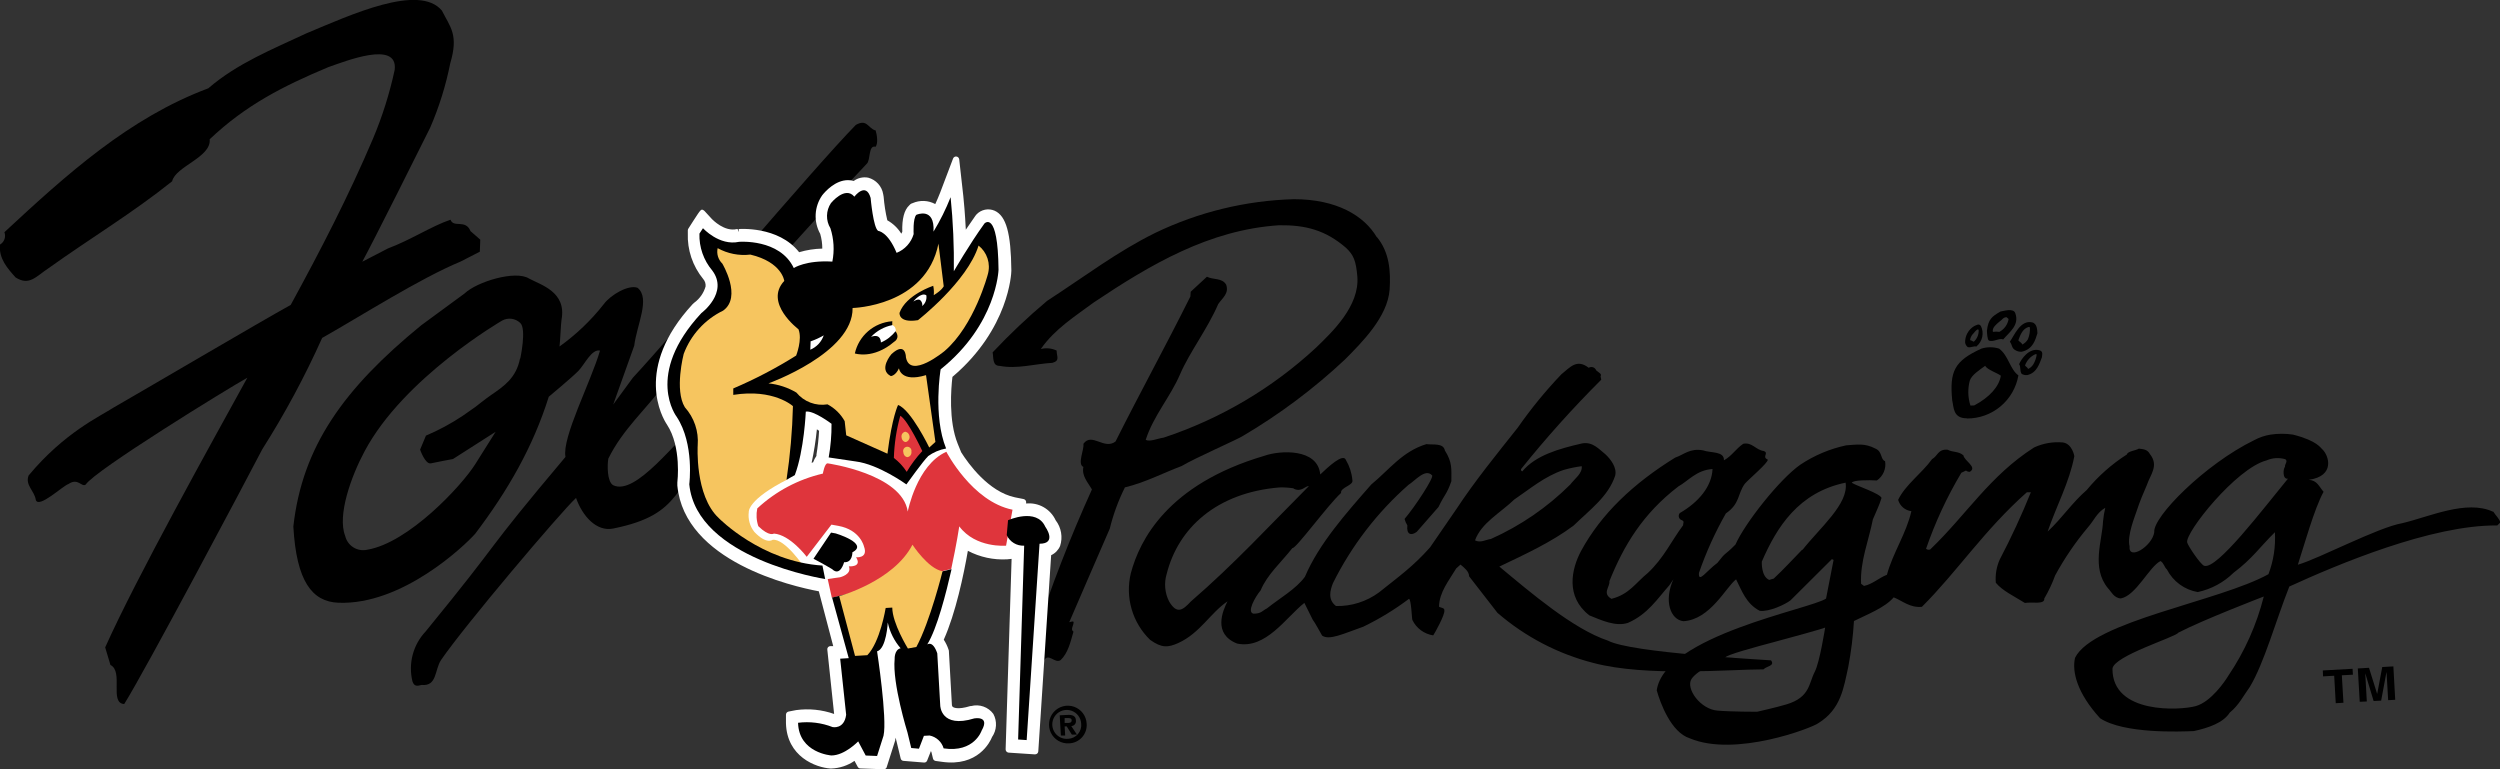
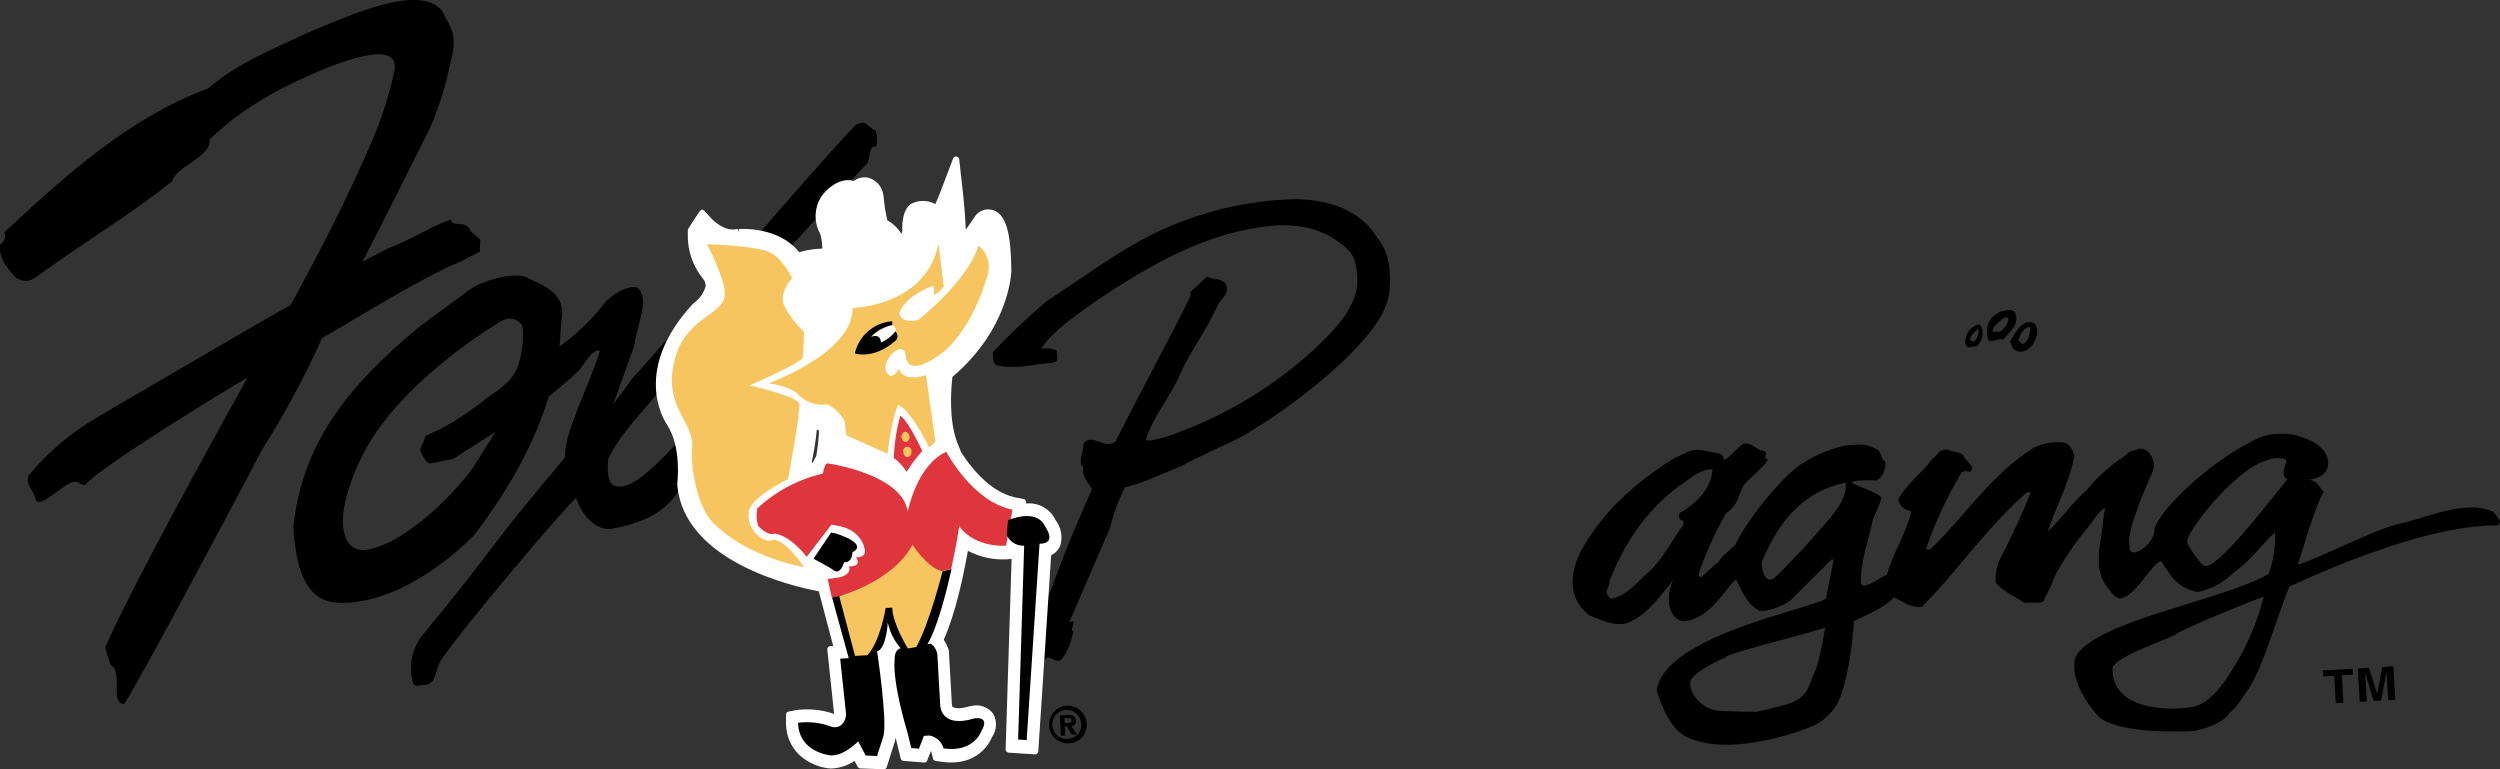
<svg xmlns="http://www.w3.org/2000/svg" width="156" height="48" viewBox="0 0 156 48" fill="none">
  <rect x="0" y="0" width="156" height="48" fill="#333333" stroke="none" />
  <g clip-path="url(#clip0_2281_356)">
    <path d="M85.909 14.778C86.712 15.746 86.784 16.939 86.712 18.075C86.583 19.778 84.99 21.36 83.923 22.436C81.984 24.253 79.851 25.85 77.563 27.199C77.238 27.416 74.573 28.576 73.739 29.078C72.555 29.524 71.459 30.11 70.195 30.412C69.785 31.233 69.468 32.098 69.249 32.99C68.418 34.917 67.547 36.893 66.721 38.825C66.793 38.825 67.049 38.692 66.985 38.885C66.985 39.033 66.781 39.286 66.985 39.415C66.797 40.065 66.648 40.748 66.183 41.19C65.818 41.439 65.4 40.672 65.132 41.25C64.942 41.225 64.761 41.155 64.605 41.046C64.448 40.937 64.319 40.792 64.229 40.624C64.128 40.25 64.461 40.122 64.558 39.776C65.577 36.633 66.772 33.549 68.137 30.54C67.884 30.098 67.487 29.705 67.603 29.135C67.202 28.97 67.671 28.034 67.603 27.697C68.125 26.954 68.903 28.099 69.61 27.548C71.166 24.444 72.691 21.686 74.28 18.501L74.3 18.204L75.312 17.268C75.713 17.473 76.259 17.324 76.515 17.766C76.696 18.316 76.299 18.569 76.018 18.971C75.352 20.521 74.228 21.975 73.63 23.368C73.032 24.762 71.973 25.95 71.492 27.448C71.76 27.581 72.202 27.368 72.611 27.308C76.15 26.139 79.397 24.222 82.129 21.686C83.128 20.722 84.854 19.087 84.697 17.244C84.613 16.256 84.456 15.903 83.987 15.461C82.719 14.365 81.467 14.031 79.81 14.056C75.452 14.341 71.784 16.509 68.249 18.874C67.09 19.734 65.818 20.525 64.947 21.778C65.277 21.695 65.626 21.729 65.934 21.874C65.934 22.252 66.159 22.501 65.673 22.641C64.55 22.705 63.474 23.043 62.371 22.83C61.917 22.83 62.002 22.32 61.941 21.987C63.01 20.849 64.145 19.777 65.34 18.774C67.748 17.208 69.722 15.698 72.085 14.533C74.788 13.231 77.734 12.514 80.733 12.429C83.397 12.429 85.118 13.449 85.917 14.81" fill="black" />
    <path d="M28.753 16.316C26.189 17.38 22.545 19.705 20.102 21.087C19.025 23.49 17.777 25.811 16.366 28.034C15.323 30.042 9.051 41.864 7.751 43.932C6.804 43.88 7.727 41.904 6.892 41.495L6.563 40.398C8.517 36.029 13.2 27.633 15.435 23.569C14.231 24.235 5.889 29.371 5.351 30.235C5.094 30.431 4.878 29.789 4.272 30.203C3.919 30.315 2.43 31.737 2.237 31.206C2.153 30.62 1.555 30.279 1.784 29.672C4.015 26.99 6.234 25.986 7.101 25.424C8.794 24.456 16.358 20.007 18.14 19.027C19.993 15.633 21.751 12.24 23.276 8.65C23.859 7.266 24.311 5.83 24.628 4.361C24.857 2.478 21.498 3.847 20.507 4.181C17.634 5.385 15.327 6.566 13.084 8.69C13.2 9.815 10.949 10.381 10.74 11.313C8.28 13.284 5.656 14.858 3.032 16.734C2.229 17.264 1.828 17.854 0.973 17.312C0.468 16.746 -0.09 16.131 0.002 15.26C0.131 15.184 0.229 15.066 0.279 14.924C0.329 14.783 0.328 14.629 0.275 14.489C4.167 10.875 8.06 7.357 12.999 5.51C14.801 3.952 17.012 3.068 19.102 2.088C21.911 0.912 26.149 -1.036 27.573 0.659C28.103 1.707 28.625 2.165 28.095 3.952C27.821 5.331 27.402 6.677 26.843 7.967C26.249 9.172 23.232 15.196 22.606 16.332L24.211 15.501C25.599 14.987 26.959 14.095 28.111 13.71C28.312 14.248 29.046 13.654 29.359 14.421L29.969 14.955L29.941 15.706L28.753 16.316Z" fill="black" />
    <path d="M54.607 8.136C54.142 7.963 54.094 7.409 53.403 7.795C50.687 10.574 42.168 20.693 39.492 23.569L38.264 25.243L39.576 21.573C39.732 20.276 40.599 18.617 39.784 17.959C39.223 17.746 38.111 18.396 37.686 18.966C36.893 19.979 35.959 20.873 34.913 21.621C34.949 21.424 35.005 20.087 35.041 19.938C35.358 18.203 33.741 17.778 33.003 17.376C32.164 16.85 29.761 17.577 28.99 18.312L26.282 20.3C21.443 24.255 18.862 27.869 18.305 32.853C18.497 36.274 19.472 37.543 21.113 37.611C25.102 37.768 28.99 34.054 29.652 33.307C31.687 30.62 33.264 27.881 34.243 24.757C34.243 24.757 35.691 23.552 36.085 23.151C36.478 22.749 36.919 21.757 37.441 21.878C36.867 23.842 35.053 27.307 35.286 28.512C29.857 34.957 31.703 33.114 26.567 39.395C26.179 39.804 25.899 40.304 25.754 40.849C25.609 41.394 25.603 41.967 25.736 42.515C25.849 42.856 26.041 42.808 26.314 42.74C27.277 42.836 27.116 41.804 27.518 41.19C28.954 39.077 34.993 31.953 35.944 31.07C36.346 32.21 37.224 33.19 38.26 32.981C42.73 32.082 41.899 30.283 45.013 27.395C45.097 26.448 46.108 25.974 45.912 24.986C45.779 24.986 45.623 25.44 45.334 25.207C43.528 26.351 44.933 25.038 43.817 26.09C42.212 27.42 39.684 30.977 38.256 30.275C37.878 30.046 37.891 29.022 37.959 28.62C38.858 26.785 40.326 25.528 41.514 23.926C41.915 23.753 42.011 23.058 42.481 23.275C44.351 20.89 51.923 12.481 54.078 10.228C54.338 10.015 54.17 9.024 54.635 9.16C54.804 8.955 54.728 8.413 54.635 8.124M32.449 22.372C32.213 23.576 31.462 24.09 30.644 24.649C30.306 24.882 29.665 25.392 29.665 25.392L28.862 25.954C28.141 26.434 27.376 26.845 26.579 27.183L26.214 28.058C26.214 28.058 26.535 28.99 26.888 28.913C27.173 28.845 28.264 28.644 28.264 28.644L30.928 26.942C30.928 26.942 30.527 27.572 29.665 28.95C28.802 30.327 25.487 33.877 22.915 34.303C22.618 34.37 22.307 34.317 22.049 34.155C21.791 33.993 21.608 33.736 21.539 33.439C21.037 32.17 21.908 29.733 22.743 28.174C25.186 23.561 31.334 20.003 31.334 20.003C31.514 19.904 31.721 19.866 31.925 19.893C32.128 19.92 32.318 20.012 32.465 20.155C32.867 20.521 32.465 22.372 32.465 22.372" fill="black" />
-     <path d="M122.722 26.102C121.855 26.102 121.919 25.395 121.819 24.99C121.642 23.163 121.955 22.524 123.641 21.753C124 21.641 124.385 21.641 124.744 21.753C125.342 22.203 125.414 23.038 125.948 23.424C125.817 24.18 125.423 24.865 124.835 25.357C124.247 25.85 123.504 26.118 122.738 26.114M123.191 25.299C124.138 24.797 124.744 24.131 124.853 23.444C124.664 23.287 123.986 23.066 123.877 22.825C123.516 23.09 123.047 23.384 122.918 23.741C122.779 24.256 122.792 24.799 122.955 25.307L123.191 25.299Z" fill="black" />
    <path d="M155.569 31.933C153.907 31.158 151.576 32.255 149.895 32.648C148.382 32.909 144.678 34.873 143.386 35.238C143.755 34.11 144.418 31.716 144.991 30.689C144.702 30.355 144.59 29.97 144.064 29.942C145.734 29.709 145.324 28.424 144.919 28.042C144.807 27.962 144.618 27.508 143.081 27.119C142.62 27.05 142.15 27.05 141.689 27.119C141.328 27.176 140.979 27.294 140.658 27.468C137.584 28.97 134.318 32.267 134.426 33.21C134.294 34.098 132.797 35.009 132.885 34.09C132.713 33.431 133.226 32.21 133.363 31.785C133.499 31.359 133.764 30.717 133.965 30.263C134.181 29.612 134.731 29.058 134.153 28.331C134.013 28.078 133.824 28.03 133.467 27.994C133.262 28.122 132.765 28.151 132.717 28.359C131.771 28.963 130.927 29.711 130.213 30.576C129.286 31.379 128.68 32.327 127.773 33.17C128.311 31.592 129.133 30.086 129.438 28.464C129.438 28.464 129.314 27.689 128.72 27.608C128.105 27.554 127.487 27.662 126.926 27.922C124.166 29.684 122.717 32.102 120.486 34.246C120.434 34.335 120.257 34.315 120.185 34.246C120.754 32.593 121.493 31.002 122.388 29.5L122.677 29.363C122.745 29.418 122.831 29.445 122.918 29.44C123.403 29.146 122.569 28.761 122.516 28.412C122.195 28.142 121.898 28.247 121.529 28.062C120.915 28.014 120.915 28.464 120.562 28.648C119.928 29.528 118.889 30.255 118.444 31.19C118.496 31.377 118.603 31.543 118.75 31.669C118.897 31.795 119.078 31.874 119.27 31.897C118.957 33.287 118.111 34.503 117.745 35.865C117.228 36.069 116.863 36.443 116.313 36.563L116.132 36.427C116.06 35.033 116.614 33.716 116.867 32.411C117.063 31.933 117.268 31.544 117.408 31.07C117.3 30.785 115.839 30.315 115.554 30.126C115.611 29.95 116.634 29.95 117.115 29.982C117.308 29.852 117.459 29.669 117.55 29.455C117.641 29.241 117.669 29.006 117.629 28.777C117.336 28.677 117.469 28.187 117.039 27.998C116.345 27.633 115.863 27.749 115.201 27.789C114.182 28.007 113.212 28.416 112.344 28.994C111.048 29.897 108.877 32.652 108.292 33.981C107.557 34.724 107.734 34.383 107.164 35.126C106.502 35.604 105.96 36.439 106.016 35.744C106.46 34.46 107.022 33.219 107.694 32.038C108.585 31.423 108.412 30.833 108.873 30.191C109.106 29.913 110.342 28.877 110.31 28.681C109.909 28.5 110.414 28.279 110.057 28.142C109.564 28.082 109.327 27.572 108.777 27.693C108.304 28.014 108.087 28.436 107.573 28.725C107.601 28.142 106.771 28.279 106.269 28.102C105.443 27.95 105.065 28.379 104.528 28.556C101.923 30.166 99.917 32.062 98.657 34.383C98.067 35.495 97.662 37.226 99.175 38.399C99.929 38.704 100.816 39.117 101.582 38.868C102.822 38.326 103.416 37.367 104.175 36.511L104.419 36.15C103.809 37.507 104.239 38.664 105.041 38.764C106.723 38.668 107.706 36.624 108.332 36.15C108.689 36.857 108.954 37.668 109.804 38.114C110.39 38.194 111.409 37.712 111.73 37.459L114.311 34.889L114.415 34.941L113.945 37.351C113.006 38.005 103.874 39.652 103.38 43.077C103.605 43.88 104.279 45.703 105.439 46.069C108.276 47.273 113.103 45.41 113.464 45.125C114.872 44.254 115.041 42.936 115.334 41.603C115.512 40.661 115.63 39.709 115.687 38.752C116.489 38.35 117.621 37.921 118.167 37.274C118.724 37.499 119.19 37.941 119.928 37.865C122.135 35.664 123.809 33.082 126.477 30.717H126.726C126.15 32.144 125.503 33.542 124.788 34.905C124.582 35.362 124.496 35.864 124.539 36.363C124.94 36.857 125.67 37.198 126.353 37.624C126.802 37.543 127.604 37.748 127.564 37.346C127.834 36.888 128.061 36.405 128.242 35.905C128.824 34.834 129.513 33.825 130.297 32.893C130.654 32.492 130.843 31.985 131.368 31.688C131.302 31.969 131.255 32.253 131.228 32.54C131.18 33.744 130.486 35.423 131.533 36.7C131.738 36.909 131.902 37.314 132.335 37.343C133.29 37.17 134.105 35.371 134.815 35.009C135.032 35.138 135.04 35.375 135.216 35.535C135.406 35.903 135.678 36.222 136.012 36.467C136.345 36.711 136.731 36.875 137.139 36.945C137.983 36.764 138.758 36.346 139.374 35.74C140.557 34.849 140.979 34.174 141.954 33.21C142.006 34.102 141.869 34.994 141.552 35.829C138.507 37.523 130.598 38.768 129.482 41.049C129.282 41.916 129.615 43.254 131.043 44.816C132.52 45.8 136.067 45.655 136.898 45.619C137.801 45.422 138.74 45.101 139.133 44.47C139.719 43.993 139.996 43.398 140.389 42.864C141.288 41.366 142.014 38.72 142.853 36.6C145.854 35.226 151.729 32.745 155.829 32.789L156.018 32.604C155.958 32.347 155.713 32.154 155.585 31.929M105.025 32.777C104.295 33.752 103.821 34.825 102.818 35.76C102.072 36.359 101.671 37.086 100.555 37.367C99.953 37.021 100.475 36.612 100.427 36.266C101.314 34.058 102.501 32.062 104.728 30.355C105.358 30.002 105.864 29.331 106.863 29.267C106.815 30.351 106.004 31.331 104.821 32.014C104.793 32.045 104.773 32.083 104.762 32.124C104.751 32.165 104.749 32.208 104.758 32.249C104.766 32.291 104.783 32.33 104.809 32.363C104.834 32.397 104.867 32.424 104.905 32.443C105.146 32.52 105.021 32.64 105.025 32.761M113.243 41.916C112.862 42.643 112.954 43.503 111.494 43.948C110.856 44.141 109.64 44.414 109.64 44.414C109.64 44.414 107.987 44.414 107.176 44.342C106.101 44.262 105.17 42.956 105.551 42.366C105.932 41.776 107.629 41.025 107.67 41.025C107.646 40.884 109.676 40.334 110.711 40.061C111.746 39.788 113.829 39.206 113.889 39.162C113.889 39.162 113.552 41.322 113.243 41.916ZM112.469 34.287C111.835 34.933 111.337 35.491 110.683 36.102L110.398 36.186C109.885 35.969 109.937 35.045 109.937 35.045C110.868 32.889 112.236 30.721 115.165 30.118C115.374 31.439 113.56 32.929 112.461 34.331M139.053 42.157C138.84 42.511 137.973 43.792 137.014 44.061C136.055 44.33 131.798 44.583 131.818 41.724C131.902 40.92 135.758 39.76 135.927 39.479C137.468 38.676 141.26 37.222 141.26 37.222C140.816 38.983 140.069 40.653 139.053 42.157ZM137.54 35.307C137.287 35.202 136.509 34.022 136.48 33.849C136.332 33.251 139.53 29.223 141.432 28.729C141.803 28.567 142.22 28.541 142.608 28.657C142.784 28.793 142.56 28.95 142.584 29.126C142.463 29.247 142.415 29.93 142.768 29.869C141.207 31.765 138.354 35.539 137.552 35.307" fill="black" />
    <path d="M65.681 32.528C65.516 32.18 65.237 31.899 64.89 31.731C64.544 31.563 64.15 31.518 63.775 31.604L63.803 31.323L63.265 31.215C61.544 30.865 60.26 29.094 59.758 28.299L59.542 27.765C58.924 26.235 59.14 24.107 59.209 23.416C62.724 20.493 62.872 17.035 62.876 16.887V16.858C62.876 14.674 62.579 13.622 61.957 13.333C61.804 13.264 61.634 13.246 61.47 13.28C61.306 13.314 61.156 13.398 61.042 13.521L61.014 13.553L60.994 13.582C60.673 14.023 60.356 14.505 60.067 14.955C60.011 13.445 59.887 12.325 59.883 12.26L59.626 9.963L58.823 12.08C58.687 12.429 58.542 12.758 58.402 13.043C58.377 13.016 58.35 12.99 58.322 12.967C58.127 12.834 57.902 12.752 57.667 12.732C57.432 12.712 57.196 12.753 56.982 12.851L56.901 12.887L56.837 12.947C56.564 13.2 56.436 13.722 56.464 14.489C56.404 14.65 56.309 14.797 56.187 14.919C55.969 14.471 55.611 14.106 55.168 13.879C55.035 13.359 54.949 12.828 54.911 12.293V12.224V12.164C54.73 11.525 54.385 11.329 54.108 11.273C53.962 11.247 53.81 11.254 53.667 11.295C53.523 11.335 53.39 11.407 53.278 11.505C53.151 11.453 53.014 11.427 52.877 11.429C52.166 11.429 51.56 12.128 51.448 12.264C51.223 12.587 51.094 12.967 51.075 13.36C51.057 13.753 51.15 14.143 51.344 14.485C51.462 14.875 51.509 15.283 51.484 15.69C50.904 15.683 50.326 15.772 49.775 15.955C48.571 14.288 46.204 14.465 46.095 14.473H46.027C45.116 14.674 44.298 13.806 44.29 13.798L43.816 13.284L43.415 13.871L43.198 14.208L43.102 14.361V14.545C43.069 15.539 43.397 16.51 44.025 17.28C44.095 17.363 44.148 17.46 44.179 17.564C44.211 17.669 44.221 17.778 44.209 17.886C44.092 18.339 43.823 18.737 43.447 19.015L43.407 19.043L43.371 19.083C39.711 23.031 41.517 25.982 41.766 26.368C42.725 27.833 42.444 30.094 42.44 30.114V30.191V30.267C42.889 35.017 49.971 36.483 51.227 36.692L52.219 40.471L51.793 40.495L51.861 41.142L52.227 44.555C52.191 44.724 52.13 44.748 52.058 44.744C51.302 44.459 50.487 44.367 49.687 44.475L49.217 44.567V45.093C49.265 47.037 50.947 47.671 51.829 47.735H51.853C52.407 47.71 52.938 47.511 53.37 47.165L53.511 47.426L53.667 47.727H53.984L54.698 47.755H55.1L55.236 47.334L55.637 46.069V46.041V46.017C55.709 45.548 55.726 45.072 55.69 44.599C55.842 45.205 55.978 45.671 56.023 45.804L56.251 46.752L56.356 47.181L56.757 47.217L57.238 47.253L57.64 47.286L57.796 46.884L57.965 46.458C58.038 46.485 58.105 46.528 58.159 46.583C58.214 46.639 58.256 46.706 58.282 46.78L58.378 47.181L58.755 47.233C60.862 47.543 61.564 46.129 61.7 45.788C61.826 45.608 61.9 45.398 61.915 45.179C61.93 44.96 61.885 44.742 61.785 44.547C61.655 44.373 61.476 44.243 61.272 44.171C61.068 44.1 60.847 44.091 60.637 44.145H60.609H60.581C59.738 44.406 59.409 44.25 59.309 44.169C59.234 44.111 59.185 44.026 59.172 43.932L58.988 40.68V40.587V40.559C58.913 40.328 58.801 40.111 58.655 39.917C59.457 38.194 59.995 35.499 60.26 34.03C61.033 34.507 61.934 34.734 62.84 34.68L63.177 34.648L63.237 34.495C63.273 34.495 63.306 34.536 63.342 34.548L62.977 46.137V46.739L63.53 46.78L64.064 46.812L64.618 46.852L64.654 46.245L65.408 34.483C65.533 34.443 65.649 34.376 65.746 34.287C65.844 34.199 65.921 34.09 65.974 33.969C66.046 33.728 66.06 33.474 66.014 33.226C65.968 32.979 65.864 32.746 65.709 32.548M50.919 29.034C50.742 29.074 50.573 29.126 50.405 29.179C50.613 28.292 50.757 27.392 50.834 26.484C51.013 26.579 51.187 26.684 51.356 26.797C51.337 27.346 51.279 27.892 51.183 28.432L51.159 28.552C51.05 28.696 50.968 28.86 50.919 29.034Z" fill="white" />
    <path d="M55.127 48.001L53.686 47.952C53.651 47.951 53.617 47.94 53.587 47.921C53.557 47.902 53.533 47.875 53.518 47.844L53.321 47.478C52.893 47.772 52.391 47.937 51.873 47.956H51.824C50.894 47.892 49.096 47.213 49.044 45.125V44.599C49.043 44.553 49.059 44.507 49.088 44.471C49.117 44.435 49.158 44.411 49.204 44.402L49.678 44.31C50.476 44.201 51.289 44.284 52.049 44.551L51.624 40.535C51.62 40.509 51.622 40.482 51.63 40.456C51.637 40.431 51.65 40.407 51.668 40.387C51.685 40.366 51.706 40.349 51.731 40.337C51.755 40.325 51.781 40.319 51.808 40.318H51.993L51.094 36.897C49.437 36.588 42.72 35.042 42.266 30.303V30.211V30.11C42.266 30.082 42.543 27.906 41.62 26.496C41.347 26.095 39.51 22.995 43.225 18.975L43.338 18.874C43.672 18.627 43.915 18.275 44.028 17.875C44.036 17.791 44.028 17.706 44.002 17.626C43.977 17.546 43.935 17.472 43.879 17.409C43.222 16.606 42.88 15.591 42.92 14.553V14.369C42.921 14.333 42.932 14.298 42.952 14.268L43.265 13.778C43.751 13.027 43.751 13.027 43.916 13.128C43.933 13.136 43.948 13.149 43.96 13.164L44.433 13.678C44.465 13.706 45.203 14.481 45.982 14.293H46.03L46.094 14.489V14.293C46.118 14.293 48.566 14.088 49.866 15.738C50.336 15.599 50.821 15.523 51.311 15.513C51.312 15.202 51.269 14.893 51.182 14.594C50.975 14.221 50.876 13.797 50.898 13.371C50.92 12.945 51.062 12.534 51.307 12.184C51.503 11.935 52.133 11.241 52.912 11.241C53.034 11.239 53.156 11.257 53.273 11.293C53.401 11.197 53.548 11.129 53.705 11.094C53.861 11.059 54.023 11.057 54.18 11.088C54.417 11.152 54.631 11.283 54.796 11.465C54.962 11.647 55.071 11.873 55.111 12.116L55.139 12.277C55.179 12.771 55.255 13.263 55.368 13.746C55.725 13.946 56.026 14.233 56.242 14.582L56.303 14.461C56.278 13.658 56.423 13.1 56.74 12.811L56.8 12.75C56.817 12.735 56.836 12.721 56.856 12.71L56.941 12.678C57.166 12.578 57.411 12.531 57.657 12.54C57.904 12.55 58.145 12.617 58.361 12.734C58.473 12.489 58.578 12.248 58.67 12.008L59.472 9.891C59.488 9.85 59.517 9.815 59.555 9.793C59.593 9.77 59.638 9.761 59.681 9.767C59.725 9.773 59.766 9.793 59.797 9.824C59.828 9.855 59.848 9.896 59.854 9.939L60.111 12.236C60.147 12.578 60.219 13.345 60.267 14.333C60.46 14.043 60.668 13.746 60.865 13.465L60.897 13.425L60.929 13.385C61.072 13.232 61.258 13.127 61.464 13.085C61.669 13.043 61.882 13.067 62.073 13.152C62.787 13.481 63.084 14.557 63.108 16.855C63.108 16.855 63.108 16.895 63.108 16.903C63.108 17.039 62.972 20.517 59.432 23.517C59.348 24.223 59.18 26.255 59.761 27.689L59.978 28.223C60.423 28.93 61.684 30.685 63.337 31.034L63.874 31.142C63.924 31.152 63.968 31.181 63.997 31.222C64.026 31.263 64.038 31.314 64.031 31.363V31.42C64.408 31.38 64.789 31.459 65.119 31.646C65.449 31.834 65.713 32.119 65.873 32.464C66.046 32.688 66.162 32.952 66.21 33.232C66.259 33.512 66.238 33.8 66.15 34.07C66.041 34.324 65.843 34.529 65.592 34.644L64.789 46.888C64.785 46.941 64.76 46.99 64.721 47.025C64.68 47.056 64.629 47.074 64.577 47.073L62.935 46.964C62.885 46.959 62.838 46.936 62.803 46.898C62.769 46.86 62.751 46.811 62.751 46.76L63.124 34.873L62.851 34.901C62 34.951 61.151 34.768 60.395 34.371C60.139 35.849 59.633 38.262 58.891 39.917C59.014 40.104 59.112 40.307 59.184 40.519L59.212 40.612C59.215 40.627 59.215 40.644 59.212 40.66L59.4 44.005C59.404 44.047 59.425 44.086 59.456 44.113C59.489 44.137 59.737 44.31 60.552 44.057H60.6C60.853 43.99 61.121 44.001 61.368 44.089C61.615 44.176 61.83 44.336 61.984 44.547C62.106 44.771 62.162 45.025 62.148 45.279C62.134 45.534 62.05 45.779 61.904 45.989C61.788 46.286 61.029 47.868 58.758 47.535L58.381 47.483C58.342 47.476 58.305 47.459 58.276 47.431C58.246 47.404 58.226 47.369 58.217 47.33L58.12 46.928C58.113 46.907 58.102 46.886 58.088 46.868L57.855 47.458C57.841 47.498 57.813 47.531 57.778 47.554C57.742 47.576 57.701 47.586 57.659 47.583L56.375 47.478C56.334 47.476 56.295 47.46 56.264 47.433C56.232 47.406 56.211 47.37 56.202 47.33L55.889 46.033L55.865 46.145C55.867 46.16 55.867 46.175 55.865 46.189L55.319 47.904C55.3 47.937 55.272 47.964 55.237 47.981C55.203 47.998 55.165 48.005 55.127 48.001ZM53.807 47.559L54.986 47.603L55.48 46.057C55.554 45.594 55.573 45.123 55.536 44.655C55.534 44.606 55.55 44.558 55.581 44.52C55.612 44.482 55.656 44.458 55.705 44.451C55.753 44.443 55.802 44.455 55.842 44.482C55.882 44.51 55.911 44.552 55.921 44.599C56.062 45.153 56.19 45.595 56.254 45.804L56.559 47.053L57.55 47.133L57.819 46.442C57.838 46.394 57.876 46.355 57.924 46.334C57.948 46.323 57.974 46.318 58 46.318C58.026 46.318 58.052 46.323 58.076 46.334C58.177 46.373 58.268 46.433 58.343 46.511C58.418 46.588 58.475 46.681 58.51 46.784L58.578 47.057L58.822 47.089C60.753 47.374 61.403 46.149 61.555 45.768C61.665 45.615 61.732 45.436 61.75 45.249C61.767 45.062 61.735 44.874 61.655 44.704C61.546 44.565 61.398 44.461 61.231 44.405C61.064 44.348 60.883 44.342 60.712 44.386C59.773 44.675 59.38 44.507 59.224 44.386C59.114 44.298 59.041 44.172 59.019 44.033C59.019 44.033 59.019 44.005 59.019 43.993L58.81 40.608C58.742 40.399 58.64 40.202 58.51 40.025C58.486 39.997 58.47 39.962 58.465 39.925C58.46 39.888 58.466 39.85 58.481 39.816C59.284 38.094 59.814 35.399 60.054 33.982C60.059 33.949 60.073 33.918 60.093 33.892C60.114 33.866 60.14 33.846 60.171 33.833C60.199 33.816 60.232 33.808 60.265 33.808C60.298 33.808 60.331 33.816 60.359 33.833C61.095 34.286 61.953 34.502 62.815 34.451H63.028L63.048 34.407C63.058 34.383 63.074 34.36 63.093 34.342C63.112 34.323 63.135 34.309 63.16 34.299C63.185 34.288 63.213 34.282 63.24 34.282C63.268 34.282 63.295 34.288 63.321 34.299L63.361 34.323L63.413 34.347C63.448 34.364 63.478 34.391 63.498 34.425C63.519 34.458 63.53 34.496 63.529 34.536L63.152 46.539L64.408 46.619L65.186 34.451C65.189 34.413 65.203 34.376 65.227 34.345C65.25 34.314 65.282 34.291 65.319 34.279C65.418 34.248 65.509 34.196 65.585 34.127C65.662 34.057 65.723 33.972 65.764 33.877C65.825 33.668 65.834 33.447 65.791 33.233C65.749 33.019 65.655 32.819 65.52 32.648C65.519 32.639 65.519 32.63 65.52 32.62C65.368 32.315 65.118 32.069 64.811 31.923C64.502 31.777 64.154 31.74 63.822 31.817C63.792 31.821 63.762 31.818 63.733 31.808C63.705 31.798 63.679 31.782 63.658 31.761C63.636 31.74 63.62 31.714 63.61 31.685C63.6 31.657 63.597 31.626 63.602 31.596V31.48L63.244 31.407C61.439 31.042 60.102 29.183 59.609 28.404L59.38 27.841C58.754 26.303 58.931 24.227 59.031 23.392C59.039 23.342 59.065 23.296 59.103 23.264C62.566 20.38 62.695 17.023 62.715 16.879C62.715 14.794 62.45 13.762 61.912 13.513C61.797 13.462 61.668 13.449 61.544 13.475C61.42 13.501 61.308 13.565 61.222 13.658L61.033 13.582L61.194 13.698C60.869 14.144 60.544 14.638 60.271 15.059C60.249 15.095 60.215 15.122 60.176 15.137C60.138 15.152 60.095 15.155 60.054 15.144C60.013 15.133 59.977 15.109 59.951 15.076C59.925 15.043 59.91 15.002 59.91 14.959C59.862 13.694 59.765 12.682 59.729 12.309L59.557 10.783L58.987 12.136C58.863 12.457 58.718 12.787 58.558 13.112C58.544 13.139 58.524 13.164 58.5 13.182C58.476 13.201 58.447 13.214 58.417 13.22C58.387 13.226 58.356 13.224 58.327 13.216C58.298 13.208 58.271 13.193 58.249 13.172L58.184 13.112C58.019 12.999 57.828 12.932 57.628 12.917C57.429 12.901 57.23 12.938 57.049 13.024L56.957 13.084C56.796 13.228 56.615 13.59 56.644 14.477C56.65 14.504 56.65 14.531 56.644 14.557C56.569 14.74 56.461 14.907 56.327 15.052C56.305 15.073 56.278 15.089 56.249 15.099C56.22 15.109 56.189 15.112 56.158 15.108C56.128 15.104 56.099 15.093 56.074 15.077C56.049 15.06 56.029 15.038 56.014 15.011C55.816 14.601 55.491 14.265 55.087 14.056C55.061 14.044 55.038 14.027 55.02 14.007C55.001 13.986 54.987 13.962 54.978 13.935C54.841 13.401 54.753 12.855 54.714 12.305V12.208C54.686 12.038 54.613 11.878 54.501 11.746C54.389 11.614 54.243 11.516 54.08 11.461C53.96 11.441 53.838 11.449 53.722 11.483C53.606 11.517 53.499 11.577 53.409 11.658C53.381 11.678 53.349 11.691 53.314 11.696C53.28 11.7 53.245 11.695 53.213 11.682C53.112 11.642 53.004 11.621 52.896 11.622C52.274 11.622 51.724 12.261 51.62 12.389C51.42 12.682 51.305 13.025 51.287 13.379C51.27 13.733 51.35 14.085 51.519 14.397C51.522 14.41 51.522 14.424 51.519 14.437C51.641 14.844 51.693 15.269 51.672 15.694C51.669 15.744 51.647 15.791 51.61 15.825C51.574 15.86 51.525 15.879 51.475 15.879C50.917 15.872 50.361 15.957 49.83 16.132C49.789 16.146 49.745 16.146 49.704 16.134C49.663 16.12 49.627 16.095 49.601 16.059C48.458 14.453 46.122 14.662 46.098 14.662H46.046C45.079 14.875 44.228 14.027 44.136 13.931L43.827 13.598L43.586 13.975L43.301 14.417V14.546C43.273 15.49 43.584 16.413 44.176 17.148C44.264 17.253 44.33 17.374 44.369 17.506C44.408 17.637 44.421 17.775 44.405 17.911C44.278 18.414 43.982 18.858 43.566 19.168L43.51 19.22C39.951 23.059 41.733 25.938 41.945 26.255C42.932 27.781 42.643 30.11 42.639 30.134V30.191V30.227C43.073 34.809 49.902 36.251 51.267 36.487C51.303 36.495 51.338 36.512 51.365 36.538C51.393 36.563 51.413 36.596 51.423 36.632L52.41 40.415C52.418 40.443 52.419 40.472 52.413 40.501C52.408 40.529 52.396 40.556 52.378 40.579C52.361 40.603 52.339 40.623 52.313 40.637C52.287 40.651 52.259 40.658 52.23 40.66H52.013L52.414 44.515C52.416 44.536 52.416 44.558 52.414 44.579C52.346 44.876 52.178 44.928 52.041 44.92C52.024 44.924 52.006 44.924 51.989 44.92C51.266 44.648 50.487 44.56 49.722 44.663L49.413 44.72V45.081C49.461 46.884 51.018 47.49 51.84 47.531H51.889C52.389 47.502 52.866 47.315 53.253 46.997C53.275 46.979 53.301 46.966 53.329 46.961C53.357 46.955 53.386 46.956 53.413 46.964C53.441 46.97 53.466 46.982 53.488 46.998C53.511 47.015 53.529 47.036 53.542 47.061L53.807 47.559ZM50.376 29.36C50.327 29.358 50.28 29.34 50.243 29.307C50.217 29.283 50.198 29.253 50.188 29.219C50.178 29.185 50.178 29.149 50.187 29.114C50.392 28.238 50.532 27.349 50.609 26.452C50.611 26.419 50.623 26.388 50.641 26.36C50.659 26.333 50.684 26.311 50.713 26.296C50.741 26.281 50.773 26.273 50.805 26.273C50.837 26.273 50.869 26.281 50.898 26.296C51.082 26.394 51.262 26.503 51.435 26.621C51.462 26.64 51.485 26.665 51.5 26.694C51.516 26.724 51.523 26.756 51.523 26.789C51.503 27.357 51.443 27.921 51.343 28.48V28.576C51.337 28.609 51.321 28.64 51.299 28.665C51.207 28.785 51.138 28.921 51.094 29.066C51.085 29.099 51.067 29.129 51.042 29.152C51.017 29.175 50.987 29.192 50.954 29.199C50.781 29.243 50.617 29.291 50.452 29.343L50.376 29.36ZM50.974 26.789C50.903 27.491 50.793 28.188 50.645 28.878L50.737 28.849C50.789 28.707 50.859 28.572 50.946 28.448V28.376C51.029 27.881 51.084 27.383 51.11 26.882L50.974 26.789Z" fill="white" />
    <path d="M51.857 33.234L50.762 34.865C51.436 35.218 51.925 35.515 51.925 35.515C52.431 36.009 52.672 35.082 52.672 35.082C53.209 35.118 53.189 34.463 53.189 34.463C54.241 33.917 52.154 33.287 52.154 33.287L51.857 33.234Z" fill="black" />
    <path d="M59.356 35.504C59.698 33.933 59.858 32.845 59.858 32.845C60.885 34.222 62.779 34.05 62.779 34.05L63.181 31.805C60.657 31.299 59.052 28.191 59.052 28.191C57.198 29.018 56.644 31.922 56.644 31.922C56.299 29.572 51.652 28.914 51.652 28.914C51.46 28.878 51.347 29.552 51.347 29.552C49.817 29.906 48.406 30.655 47.254 31.725C47.177 32.093 47.199 32.476 47.319 32.833C48.009 33.508 48.294 33.295 48.294 33.295C49.309 33.371 50.34 34.745 50.34 34.745L51.881 32.737L52.306 32.813C53.687 33.062 53.911 34.094 53.911 34.094C54.196 34.861 53.418 34.773 53.418 34.773C53.823 35.411 52.968 35.339 52.968 35.339C53.177 35.849 52.415 36.022 52.415 36.022L51.648 36.13L51.905 37.299L59.356 35.504Z" fill="#DF353C" />
    <path d="M51.922 37.287L52.961 41.069L52.427 41.102L52.8 44.603C52.676 45.527 51.954 45.37 51.954 45.37C51.269 45.101 50.528 45.009 49.799 45.101C49.847 46.993 51.877 47.141 51.877 47.141C52.712 47.141 53.551 46.262 53.551 46.262L54.02 47.145L54.73 47.173L55.132 45.908C55.372 44.848 54.73 40.644 54.73 40.644C55.316 40.479 55.397 38.845 55.397 38.845C55.525 39.439 55.801 39.992 56.199 40.451C55.798 40.543 55.826 41.122 55.826 41.122C55.673 42.636 56.628 45.712 56.628 45.712L56.861 46.675L57.343 46.719L57.652 45.916L58.009 45.896C58.214 45.938 58.404 46.034 58.558 46.176C58.712 46.317 58.825 46.498 58.883 46.699C60.801 46.984 61.255 45.587 61.255 45.587C61.797 44.643 60.797 44.828 60.797 44.828C58.695 45.475 58.671 44.025 58.671 44.025L58.486 40.768C58.201 39.937 57.86 40.214 57.86 40.214C58.47 39.238 59.04 37.001 59.377 35.516L51.922 37.287Z" fill="black" />
    <path d="M62.82 33.391C62.914 33.597 63.069 33.771 63.263 33.888C63.456 34.006 63.681 34.062 63.908 34.05L63.531 46.145L64.064 46.181L64.867 33.929C65.998 33.929 65.224 32.865 65.224 32.865C64.678 31.66 62.901 32.463 62.901 32.463L62.82 33.391Z" fill="black" />
    <path d="M55.276 37.937L55.678 37.913C55.678 38.892 56.653 40.467 56.653 40.467L57.182 40.37C58.045 38.764 58.816 35.644 58.816 35.644C57.917 35.499 56.938 33.989 56.938 33.989C55.762 36.274 52.367 37.202 52.367 37.202L53.354 40.928L54.121 40.884C54.923 40.057 55.264 37.949 55.264 37.949" fill="#F6C55F" />
    <path d="M52.115 16.168L52.066 16.384C53.816 17.589 54.221 17.437 54.221 17.437C55.132 17.513 56.392 15.874 56.392 15.874C55.943 16.264 55.449 16.597 54.919 16.866C54.117 17.481 52.111 16.16 52.111 16.16" fill="white" />
-     <path d="M88.406 33.186C88.065 33.443 87.748 33.367 87.82 32.785C87.742 32.66 87.682 32.525 87.644 32.383C88.306 31.608 89.501 29.777 89.361 29.661C88.936 29.203 88.298 30.006 87.888 30.255C85.936 31.974 84.336 34.057 83.177 36.387C82.993 36.849 82.848 37.423 83.366 37.816C84.33 37.838 85.274 37.538 86.05 36.965C87.254 36.001 88.169 35.359 89.237 34.154L90.906 31.725C92.049 29.99 93.41 28.323 94.702 26.693C95.526 25.511 96.44 24.394 97.434 23.352C97.988 22.906 98.393 22.376 99.136 22.95C99.205 22.907 99.288 22.892 99.368 22.908C99.448 22.925 99.519 22.971 99.565 23.039C99.609 23.207 100.007 23.296 99.874 23.472L99.918 23.693C98.147 25.46 96.475 27.323 94.91 29.275C94.91 29.331 94.91 29.387 94.991 29.412C95.829 28.412 97.254 28.006 98.722 27.669C99.389 27.548 99.774 28.03 100.183 28.352C100.52 28.669 100.905 29.187 100.789 29.673C100.368 30.974 99.208 31.805 98.197 32.793C96.804 33.837 95.179 34.58 93.558 35.355C95.492 36.961 98.165 39.254 100.34 39.977C101.784 40.748 109.97 41.154 110.512 41.206C110.781 41.559 110.211 41.567 110.046 41.768C107.915 41.768 102.715 42.246 99.421 41.366C97.213 40.801 95.167 39.732 93.442 38.242L91.672 35.961C91.672 35.656 91.359 35.415 91.135 35.23L90.866 35.471C90.412 36.234 89.814 36.945 89.794 37.857C89.907 37.933 90.151 37.921 90.127 38.09C90.18 38.343 89.534 39.503 89.433 39.648C89.155 39.606 88.891 39.496 88.664 39.329C88.438 39.162 88.255 38.942 88.133 38.688C88.093 38.575 88.065 37.415 87.92 37.367C87.029 38.038 86.075 38.62 85.071 39.106C83.828 39.543 82.945 39.977 82.499 39.66C82.419 39.523 82.026 38.8 81.913 38.668L81.392 37.62C80.236 38.535 78.984 40.531 77.195 40.158C75.674 39.559 76.292 38.122 76.597 37.523C75.537 38.238 74.879 39.507 73.531 40.122C72.877 40.415 72.488 40.443 71.766 39.925C71.222 39.398 70.825 38.738 70.614 38.01C70.403 37.283 70.385 36.513 70.562 35.777C71.107 33.717 72.845 30.227 78.888 28.444C79.863 28.095 82.231 27.958 82.383 29.608C82.836 29.179 83.82 28.235 83.988 28.709C84.213 29.09 84.35 29.517 84.389 29.958C84.478 30.295 83.623 30.407 83.683 30.761C82.905 31.452 80.83 34.295 80.65 34.194C79.955 35.082 79.076 35.845 78.667 36.833C78.302 37.278 77.788 38.206 78.218 38.294C78.715 38.294 78.776 38.098 79.056 37.965C79.859 37.323 80.866 36.76 81.428 35.989C82.303 33.929 84 32.018 85.569 30.231C86.684 29.315 87.507 28.167 89.008 27.713C89.437 27.773 90.067 27.625 90.163 28.114C90.633 28.858 90.565 29.263 90.565 30.03C90.256 30.897 90.163 30.801 89.762 31.636L88.406 33.186ZM80.722 30.472C80.428 30.427 80.132 30.408 79.835 30.416C75.891 30.745 73.515 32.97 72.801 35.813C72.627 36.387 72.683 37.006 72.957 37.539C73.439 38.343 73.8 38.082 74.302 37.539C77.042 35.17 79.189 32.825 81.673 30.335C81.448 30.311 81.215 30.737 80.722 30.492M97.575 29.323C96.371 29.725 95.444 30.528 94.489 31.171C93.614 32.014 92.443 32.62 92.041 33.717C92.37 33.897 92.712 33.676 93.032 33.632C94.875 32.809 96.553 31.658 97.984 30.235C98.245 29.881 98.759 29.54 98.698 29.09C98.319 29.139 97.943 29.217 97.575 29.323Z" fill="black" />
    <path d="M125 21.187C124.771 21.059 124.358 21.384 124.097 21.244C124.008 21.159 123.992 20.806 123.984 20.645C124.061 19.918 124.301 19.746 124.827 19.441C125.008 19.412 125.63 19.208 125.75 19.533C126.031 20.284 125.397 20.713 125 21.179M125.212 19.794C124.988 19.794 124.943 19.962 124.739 20.091C124.61 20.207 124.285 20.444 124.358 20.709C124.49 20.687 124.626 20.687 124.759 20.709C124.911 20.629 125.042 20.515 125.142 20.376C125.242 20.236 125.309 20.076 125.337 19.906L125.212 19.794Z" fill="black" />
-     <path d="M127.248 21.854C127.521 21.918 127.421 22.155 127.413 22.303C127.276 22.641 127.116 23.267 126.506 23.404C126.383 23.419 126.259 23.393 126.153 23.331C126.016 23.131 126.117 22.898 125.992 22.725C126.133 22.392 126.614 21.697 127.248 21.854ZM127.015 22.099C126.864 22.165 126.727 22.262 126.615 22.384C126.502 22.505 126.416 22.649 126.361 22.805C126.401 22.874 126.542 22.934 126.546 23.026C126.678 22.967 126.791 22.87 126.871 22.749C126.989 22.555 127.064 22.337 127.092 22.111L127.015 22.099Z" fill="black" />
    <path d="M126.802 20.115C127.131 20.188 127.123 20.625 127.135 20.798C127.007 21.2 126.863 21.786 126.164 21.946C126.024 21.96 125.883 21.928 125.763 21.854C125.51 21.721 125.579 21.529 125.414 21.324C125.671 20.979 126.064 19.93 126.818 20.119M126.578 20.404C126.176 20.525 126.044 20.975 125.944 21.24C126 21.32 126.168 21.392 126.189 21.501C126.336 21.427 126.458 21.313 126.542 21.171C126.639 20.934 126.682 20.677 126.666 20.42L126.578 20.404Z" fill="black" />
    <path d="M123.334 21.629C123.157 21.569 122.985 21.717 122.784 21.657C122.7 21.588 122.643 21.491 122.624 21.384C122.617 21.176 122.666 20.971 122.766 20.789C122.865 20.607 123.011 20.454 123.189 20.348C123.314 20.304 123.482 20.155 123.611 20.348C123.713 20.559 123.741 20.799 123.691 21.028C123.641 21.258 123.515 21.463 123.334 21.613M123.438 20.549C123.282 20.585 123.205 20.757 123.077 20.878C122.997 20.978 122.947 21.099 122.933 21.227C123.009 21.227 123.101 21.308 123.165 21.324C123.265 21.234 123.344 21.123 123.397 21C123.449 20.877 123.474 20.743 123.47 20.609L123.438 20.549Z" fill="black" />
    <path d="M42.19 22.139C42.993 19.665 45.304 19.641 45.228 18.264C45.167 17.216 44.116 15.236 44.116 15.236C44.116 15.236 47.162 15.336 48.008 15.73C48.855 16.123 49.429 17.36 49.429 17.36C49.429 17.36 48.594 18.24 48.919 19.047C49.23 19.669 49.654 20.228 50.171 20.693C50.171 20.693 50.135 21.962 50.095 22.299C50.055 22.637 46.773 24.042 46.773 24.042C46.773 24.042 49.794 24.749 49.878 25.191C49.963 25.633 49.176 29.897 49.176 29.897C46.628 31.178 46.724 31.945 46.724 31.945C46.695 32.166 46.711 32.391 46.771 32.605C46.831 32.82 46.934 33.02 47.074 33.194C47.836 33.997 48.209 33.684 48.209 33.684C48.975 33.584 50.183 35.395 50.183 35.395C50.183 35.395 46.672 34.825 44.501 32.628C43.394 31.504 43.089 28.841 43.185 27.95C43.366 26.279 41.179 25.319 42.19 22.143" fill="#F6C55F" />
-     <path d="M57.902 28.484C57.653 28.701 56.558 30.227 56.558 30.227C56.558 30.227 54.824 28.97 53.388 28.793L51.71 28.544C51.834 27.851 51.894 27.148 51.887 26.444C51.887 26.444 50.767 25.596 50.282 25.685C50.282 25.685 50.181 28.094 49.596 29.648L49.078 29.938C49.308 28.416 49.442 26.882 49.479 25.343C49.479 25.343 48.276 24.235 45.756 24.641V24.239C47.116 23.66 48.428 22.974 49.68 22.187C49.68 22.187 50.081 21.183 49.824 20.545C49.824 20.545 47.65 18.91 48.938 17.529C48.938 17.529 48.809 16.36 46.823 15.886C46.117 15.97 45.403 15.829 44.781 15.485C44.743 15.657 44.75 15.836 44.801 16.005C44.853 16.174 44.946 16.326 45.073 16.449C45.073 16.449 46.321 18.533 45.122 19.384C43.985 19.935 43.104 20.903 42.662 22.087C42.662 22.087 42.076 24.34 42.734 25.412C43.021 25.732 43.24 26.107 43.379 26.514C43.517 26.921 43.57 27.352 43.537 27.781C43.537 27.781 43.34 30.921 44.853 32.331C44.853 32.331 47.505 35.05 51.321 35.291L51.49 36.13C51.49 36.13 43.464 34.893 43.011 30.219C43.011 30.219 43.34 27.717 42.232 26.018C42.232 26.018 40.182 23.392 43.765 19.537C43.765 19.537 45.479 18.264 44.447 16.882C43.904 16.24 43.618 15.419 43.645 14.577L43.866 14.24C43.866 14.24 44.877 15.356 46.113 15.091C46.113 15.091 48.653 14.879 49.532 16.726C49.532 16.726 50.278 16.224 51.939 16.324C52.076 15.632 52.034 14.916 51.819 14.244C51.673 14.007 51.599 13.733 51.605 13.454C51.61 13.176 51.696 12.905 51.851 12.674C51.851 12.674 52.738 11.578 53.311 12.272C53.311 12.272 54.03 11.321 54.327 12.349C54.327 12.349 54.491 14.228 54.8 14.409C54.8 14.409 55.394 14.441 55.948 15.778C56.202 15.677 56.43 15.519 56.614 15.316C56.798 15.114 56.934 14.872 57.011 14.61C57.011 14.61 56.955 13.634 57.18 13.405C57.18 13.405 58.339 12.883 58.251 14.453C58.667 13.768 59.024 13.05 59.318 12.305C59.473 13.84 59.54 15.383 59.519 16.927C59.519 16.927 60.494 15.24 61.429 13.947C61.429 13.947 62.272 13.047 62.308 16.834C62.308 16.834 62.207 20.235 58.696 23.047C58.696 23.047 58.207 25.946 59.037 27.986C58.624 28.061 58.233 28.228 57.894 28.476M50.583 21.284L50.563 21.822C50.758 21.74 50.933 21.618 51.078 21.464C51.222 21.309 51.333 21.126 51.401 20.926C51.146 21.075 50.877 21.198 50.599 21.296" fill="black" />
    <path d="M58.37 27.576L57.784 23.408C56.203 23.89 56.095 22.982 56.095 22.982C55.882 23.452 55.589 23.468 55.589 23.468C54.787 23.066 55.625 22.099 55.625 22.099C56.532 21.263 56.532 22.307 56.532 22.307C56.797 23.685 58.94 21.906 58.94 21.906C60.81 20.3 61.64 17.119 61.64 17.119C61.733 16.796 61.727 16.453 61.624 16.134C61.521 15.814 61.326 15.532 61.062 15.324C60.356 17.585 57.282 19.978 57.282 19.978C56.047 20.179 56.131 19.52 56.131 19.52C56.532 18.392 58.233 17.834 58.233 17.834C58.275 18.026 58.286 18.224 58.266 18.42C58.807 18.087 58.888 17.862 58.888 17.862L58.559 15.204C57.78 19.123 53.202 19.219 53.202 19.219C53.242 22.03 47.953 23.922 47.953 23.922C48.568 23.985 49.163 24.18 49.695 24.496C49.926 24.778 50.227 24.994 50.567 25.123C50.908 25.253 51.277 25.29 51.637 25.231C52.088 25.469 52.46 25.833 52.708 26.279L52.804 27.163L55.377 28.311C55.665 26.01 56.039 25.271 56.039 25.271C56.841 25.552 57.985 27.925 57.985 27.925L58.37 27.576Z" fill="#F6C55F" />
    <path d="M57.022 18.802C57.022 18.802 57.275 18.621 57.423 18.73C57.472 18.775 57.51 18.832 57.532 18.896C57.553 18.96 57.559 19.029 57.547 19.095C57.645 19.016 57.72 18.912 57.765 18.794C57.81 18.677 57.824 18.549 57.803 18.424C57.467 18.215 57.002 18.802 57.002 18.802" fill="white" />
    <path d="M55.592 21.151C55.849 20.986 55.917 20.814 55.901 20.669C55.906 20.581 55.886 20.494 55.845 20.416C55.803 20.364 55.751 20.321 55.693 20.288C55.693 20.288 55.235 20.031 54.465 20.738C53.935 21.227 53.514 21.637 53.698 21.89C53.883 22.143 54.986 21.537 55.592 21.151Z" fill="white" />
    <path d="M55.677 20.031V20.288C55.171 20.389 54.709 20.645 54.353 21.019C54.995 20.786 54.967 21.372 54.967 21.372C55.327 21.222 55.641 20.979 55.878 20.669C56.199 21.107 55.797 21.324 55.797 21.324C54.493 22.444 53.342 22.055 53.342 22.055C53.462 21.515 53.753 21.029 54.17 20.668C54.588 20.306 55.111 20.089 55.661 20.047" fill="black" />
    <path d="M56.179 25.942C56.668 26.235 57.551 28.146 57.551 28.146C57.182 28.543 56.856 28.978 56.58 29.444C56.364 29.11 56.093 28.817 55.777 28.576C55.804 27.685 55.938 26.8 56.179 25.942Z" fill="#DF353C" />
    <path d="M56.367 28.215C56.355 28.177 56.352 28.137 56.359 28.098C56.365 28.058 56.38 28.021 56.402 27.989C56.425 27.956 56.455 27.929 56.489 27.91C56.524 27.891 56.562 27.88 56.602 27.877C56.641 27.875 56.681 27.882 56.717 27.897C56.753 27.913 56.786 27.936 56.812 27.966C56.838 27.996 56.857 28.031 56.867 28.069C56.878 28.108 56.879 28.148 56.872 28.186C56.884 28.262 56.866 28.34 56.822 28.403C56.778 28.466 56.711 28.509 56.636 28.524C56.499 28.524 56.379 28.395 56.367 28.215Z" fill="#F6C55F" />
    <path d="M56.256 27.275C56.244 27.2 56.261 27.123 56.304 27.06C56.348 26.997 56.413 26.954 56.488 26.938C56.561 26.952 56.628 26.989 56.677 27.046C56.726 27.102 56.755 27.173 56.759 27.247C56.764 27.322 56.743 27.395 56.7 27.456C56.657 27.518 56.595 27.563 56.524 27.584C56.388 27.584 56.268 27.452 56.256 27.275Z" fill="#F6C55F" />
    <path fill-rule="evenodd" clip-rule="evenodd" d="M146.131 42.138L146.821 42.101L146.801 41.732L144.943 41.836L144.959 42.206L145.654 42.166L145.75 43.88L146.231 43.852L146.131 42.138Z" fill="black" />
    <path fill-rule="evenodd" clip-rule="evenodd" d="M149.346 41.583L148.652 41.623L148.339 43.29H148.331L147.825 41.671L147.127 41.712L147.247 43.792L147.689 43.772L147.592 42.025H147.596L148.114 43.743L148.584 43.719L148.913 41.953H148.921L149.021 43.691L149.462 43.667L149.346 41.583Z" fill="black" />
    <path fill-rule="evenodd" clip-rule="evenodd" d="M66.434 45.326H66.563L66.884 45.84H67.201L66.848 45.306C66.891 45.305 66.933 45.295 66.971 45.277C67.01 45.259 67.044 45.232 67.071 45.199C67.099 45.167 67.119 45.128 67.13 45.087C67.141 45.046 67.144 45.003 67.137 44.96C67.137 44.675 66.92 44.591 66.595 44.611L66.126 44.635L66.198 45.896H66.467L66.434 45.326ZM66.434 45.113V44.808H66.623C66.727 44.808 66.864 44.808 66.872 44.932C66.88 45.057 66.808 45.101 66.691 45.109L66.434 45.113ZM67.807 45.149C67.794 44.917 67.713 44.693 67.574 44.506C67.435 44.32 67.243 44.179 67.024 44.102C66.804 44.024 66.567 44.014 66.341 44.071C66.116 44.129 65.912 44.253 65.757 44.426C65.602 44.599 65.501 44.815 65.469 45.046C65.436 45.276 65.472 45.511 65.573 45.721C65.674 45.931 65.835 46.106 66.035 46.225C66.236 46.343 66.467 46.399 66.699 46.386C66.855 46.382 67.008 46.347 67.149 46.281C67.29 46.216 67.416 46.123 67.52 46.007C67.624 45.891 67.703 45.755 67.752 45.608C67.801 45.46 67.82 45.304 67.807 45.149ZM67.466 45.149C67.479 45.265 67.469 45.382 67.435 45.494C67.401 45.606 67.345 45.709 67.27 45.798C67.195 45.888 67.102 45.96 66.998 46.012C66.893 46.064 66.78 46.094 66.663 46.101C66.484 46.121 66.302 46.086 66.142 46.002C65.983 45.917 65.852 45.787 65.767 45.627C65.682 45.467 65.647 45.286 65.667 45.106C65.686 44.926 65.759 44.757 65.876 44.619C65.992 44.481 66.148 44.381 66.322 44.332C66.496 44.284 66.68 44.289 66.852 44.346C67.023 44.404 67.173 44.511 67.282 44.655C67.392 44.799 67.456 44.973 67.466 45.153" fill="black" />
  </g>
  <defs>
    <clipPath id="clip0_2281_356">
      <rect width="156" height="48" fill="white" />
    </clipPath>
  </defs>
</svg>